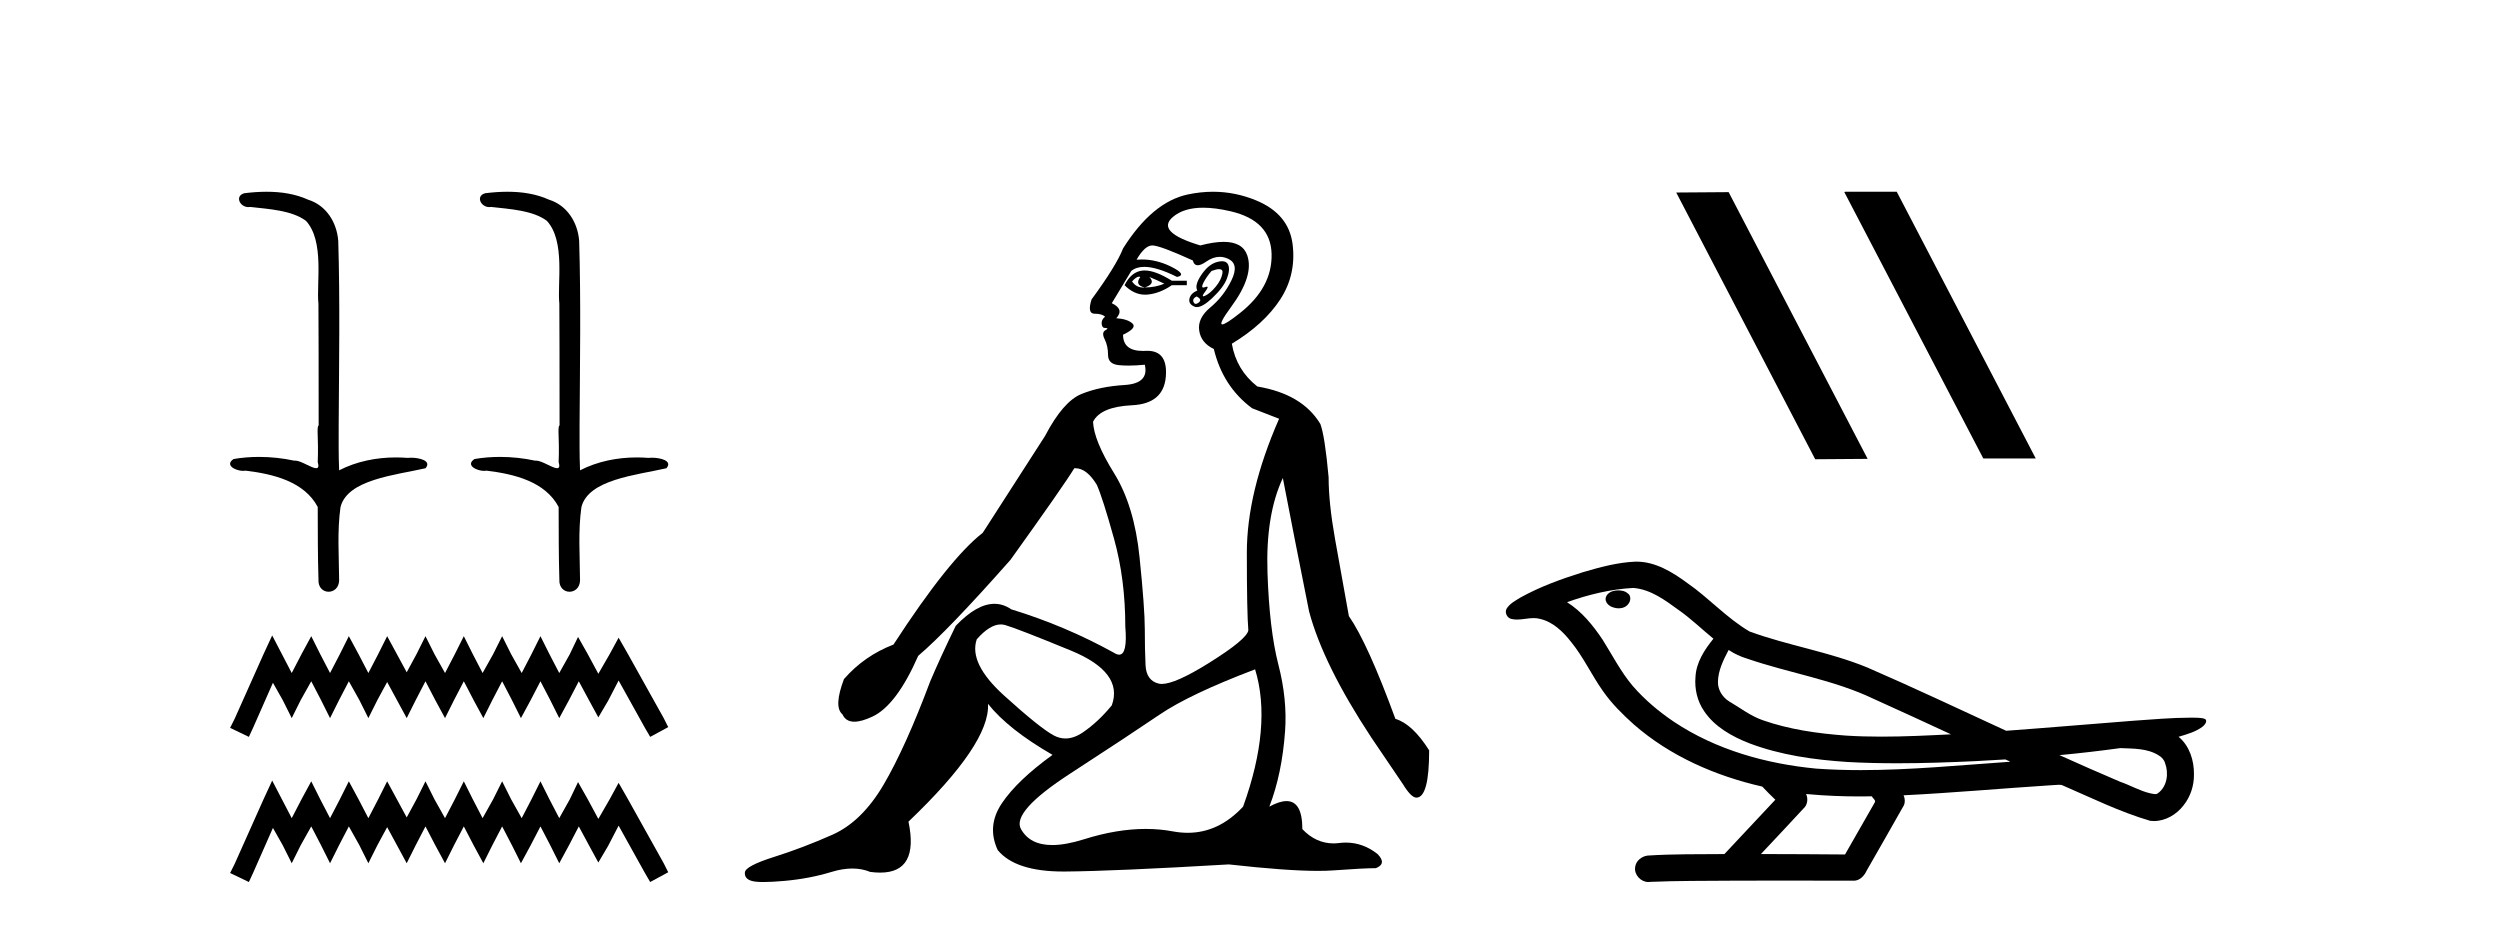
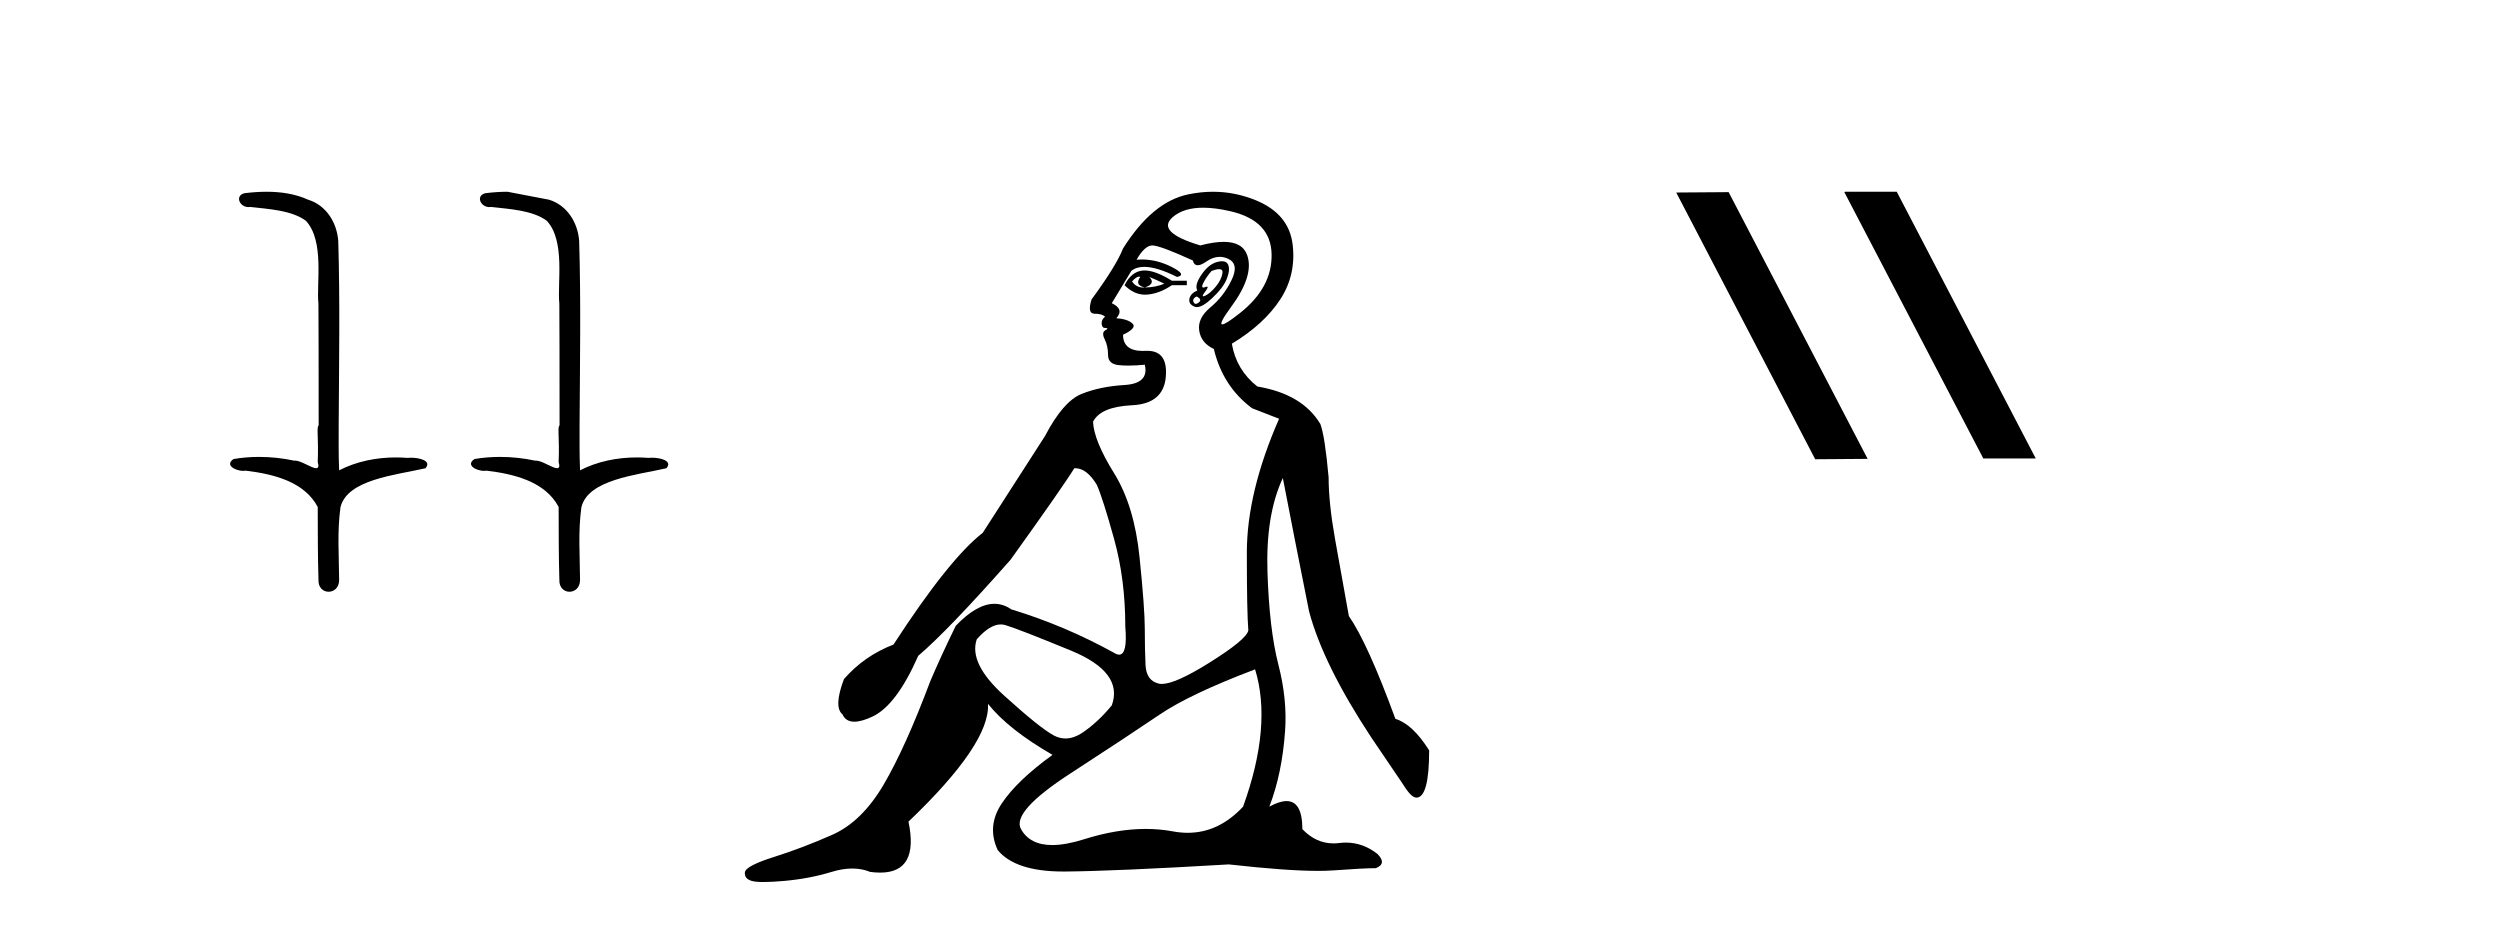
<svg xmlns="http://www.w3.org/2000/svg" width="110.0" height="41.0">
  <path d="M 11.729 8.437 C 11.401 8.437 11.074 8.462 10.757 8.501 C 10.319 8.612 10.544 9.113 10.932 9.113 C 10.958 9.113 10.985 9.111 11.012 9.106 C 11.833 9.2 12.843 9.253 13.463 9.718 C 14.285 10.614 13.916 12.476 14.011 13.36 C 14.018 13.408 14.021 16.932 14.021 18.718 C 13.918 18.789 14.024 19.247 13.98 20.33 C 14.04 20.531 14.002 20.601 13.91 20.601 C 13.709 20.601 13.246 20.266 12.985 20.266 C 12.971 20.266 12.958 20.267 12.946 20.269 C 12.445 20.161 11.92 20.104 11.401 20.104 C 11.02 20.104 10.642 20.134 10.278 20.197 C 9.867 20.469 10.371 20.719 10.706 20.719 C 10.743 20.719 10.777 20.716 10.809 20.709 C 12.032 20.857 13.387 21.189 13.98 22.306 C 13.986 23.548 13.979 24.369 14.013 25.511 C 13.998 25.862 14.227 26.037 14.458 26.037 C 14.688 26.037 14.921 25.865 14.922 25.523 C 14.914 24.398 14.833 23.41 14.981 22.318 C 15.279 21.094 17.403 20.906 18.723 20.603 C 19.011 20.265 18.444 20.139 18.079 20.139 C 18.025 20.139 17.975 20.142 17.933 20.147 C 17.763 20.134 17.593 20.127 17.423 20.127 C 16.56 20.127 15.691 20.299 14.922 20.694 C 14.891 19.956 14.904 19.378 14.902 18.718 C 14.918 15.93 14.963 13.232 14.883 10.595 C 14.819 9.78 14.349 9.031 13.559 8.787 C 12.991 8.529 12.359 8.437 11.729 8.437 Z" style="fill:#000000;stroke:none" />
-   <path d="M 22.329 8.437 C 22.001 8.437 21.674 8.462 21.356 8.501 C 20.919 8.612 21.144 9.113 21.532 9.113 C 21.558 9.113 21.585 9.111 21.612 9.106 C 22.433 9.2 23.443 9.253 24.063 9.718 C 24.885 10.614 24.515 12.476 24.611 13.36 C 24.618 13.408 24.621 16.932 24.621 18.718 C 24.518 18.789 24.624 19.247 24.58 20.33 C 24.64 20.531 24.602 20.601 24.51 20.601 C 24.309 20.601 23.846 20.266 23.585 20.266 C 23.571 20.266 23.558 20.267 23.546 20.269 C 23.045 20.161 22.52 20.104 22 20.104 C 21.62 20.104 21.242 20.134 20.878 20.197 C 20.466 20.469 20.971 20.719 21.306 20.719 C 21.343 20.719 21.377 20.716 21.408 20.709 C 22.632 20.857 23.986 21.189 24.58 22.306 C 24.586 23.548 24.579 24.369 24.612 25.511 C 24.598 25.862 24.827 26.037 25.058 26.037 C 25.288 26.037 25.521 25.865 25.522 25.523 C 25.514 24.398 25.433 23.41 25.581 22.318 C 25.879 21.094 28.003 20.906 29.323 20.603 C 29.611 20.265 29.044 20.139 28.679 20.139 C 28.624 20.139 28.574 20.142 28.532 20.147 C 28.363 20.134 28.193 20.127 28.022 20.127 C 27.16 20.127 26.291 20.299 25.522 20.694 C 25.491 19.956 25.504 19.378 25.501 18.718 C 25.518 15.93 25.563 13.232 25.483 10.595 C 25.419 9.78 24.949 9.031 24.158 8.787 C 23.591 8.529 22.959 8.437 22.329 8.437 Z" style="fill:#000000;stroke:none" />
-   <path d="M 11.976 27.959 L 11.579 28.819 L 10.323 31.63 L 10.124 32.026 L 10.951 32.423 L 11.149 31.993 L 12.009 30.042 L 12.439 30.803 L 12.836 31.597 L 13.232 30.803 L 13.695 29.976 L 14.125 30.803 L 14.522 31.597 L 14.919 30.803 L 15.349 29.976 L 15.812 30.803 L 16.208 31.597 L 16.605 30.803 L 17.035 30.009 L 17.465 30.803 L 17.895 31.597 L 18.292 30.803 L 18.721 29.976 L 19.151 30.803 L 19.581 31.597 L 19.978 30.803 L 20.408 29.976 L 20.838 30.803 L 21.267 31.597 L 21.664 30.803 L 22.094 29.976 L 22.524 30.803 L 22.921 31.597 L 23.351 30.803 L 23.78 29.976 L 24.21 30.803 L 24.607 31.597 L 25.037 30.803 L 25.467 29.976 L 25.93 30.836 L 26.327 31.564 L 26.756 30.836 L 27.219 29.943 L 28.377 32.026 L 28.608 32.423 L 29.402 31.993 L 29.203 31.597 L 27.616 28.753 L 27.219 28.059 L 26.823 28.786 L 26.327 29.646 L 25.864 28.786 L 25.434 28.025 L 25.07 28.786 L 24.607 29.613 L 24.177 28.786 L 23.78 27.992 L 23.384 28.786 L 22.954 29.613 L 22.491 28.786 L 22.094 27.992 L 21.697 28.786 L 21.234 29.613 L 20.805 28.786 L 20.408 27.992 L 20.011 28.786 L 19.581 29.613 L 19.118 28.786 L 18.721 27.992 L 18.325 28.786 L 17.895 29.58 L 17.465 28.786 L 17.035 27.992 L 16.638 28.786 L 16.208 29.613 L 15.778 28.786 L 15.349 27.992 L 14.952 28.786 L 14.522 29.613 L 14.092 28.786 L 13.695 27.992 L 13.265 28.786 L 12.836 29.613 L 12.406 28.786 L 11.976 27.959 Z" style="fill:#000000;stroke:none" />
-   <path d="M 11.976 34.345 L 11.579 35.205 L 10.323 38.016 L 10.124 38.413 L 10.951 38.809 L 11.149 38.379 L 12.009 36.429 L 12.439 37.189 L 12.836 37.983 L 13.232 37.189 L 13.695 36.362 L 14.125 37.189 L 14.522 37.983 L 14.919 37.189 L 15.349 36.362 L 15.812 37.189 L 16.208 37.983 L 16.605 37.189 L 17.035 36.395 L 17.465 37.189 L 17.895 37.983 L 18.292 37.189 L 18.721 36.362 L 19.151 37.189 L 19.581 37.983 L 19.978 37.189 L 20.408 36.362 L 20.838 37.189 L 21.267 37.983 L 21.664 37.189 L 22.094 36.362 L 22.524 37.189 L 22.921 37.983 L 23.351 37.189 L 23.78 36.362 L 24.21 37.189 L 24.607 37.983 L 25.037 37.189 L 25.467 36.362 L 25.93 37.222 L 26.327 37.95 L 26.756 37.222 L 27.219 36.329 L 28.377 38.413 L 28.608 38.809 L 29.402 38.379 L 29.203 37.983 L 27.616 35.139 L 27.219 34.445 L 26.823 35.172 L 26.327 36.032 L 25.864 35.172 L 25.434 34.412 L 25.07 35.172 L 24.607 35.999 L 24.177 35.172 L 23.78 34.378 L 23.384 35.172 L 22.954 35.999 L 22.491 35.172 L 22.094 34.378 L 21.697 35.172 L 21.234 35.999 L 20.805 35.172 L 20.408 34.378 L 20.011 35.172 L 19.581 35.999 L 19.118 35.172 L 18.721 34.378 L 18.325 35.172 L 17.895 35.966 L 17.465 35.172 L 17.035 34.378 L 16.638 35.172 L 16.208 35.999 L 15.778 35.172 L 15.349 34.378 L 14.952 35.172 L 14.522 35.999 L 14.092 35.172 L 13.695 34.378 L 13.265 35.172 L 12.836 35.999 L 12.406 35.172 L 11.976 34.345 Z" style="fill:#000000;stroke:none" />
+   <path d="M 22.329 8.437 C 22.001 8.437 21.674 8.462 21.356 8.501 C 20.919 8.612 21.144 9.113 21.532 9.113 C 21.558 9.113 21.585 9.111 21.612 9.106 C 22.433 9.2 23.443 9.253 24.063 9.718 C 24.885 10.614 24.515 12.476 24.611 13.36 C 24.618 13.408 24.621 16.932 24.621 18.718 C 24.518 18.789 24.624 19.247 24.58 20.33 C 24.64 20.531 24.602 20.601 24.51 20.601 C 24.309 20.601 23.846 20.266 23.585 20.266 C 23.571 20.266 23.558 20.267 23.546 20.269 C 23.045 20.161 22.52 20.104 22 20.104 C 21.62 20.104 21.242 20.134 20.878 20.197 C 20.466 20.469 20.971 20.719 21.306 20.719 C 21.343 20.719 21.377 20.716 21.408 20.709 C 22.632 20.857 23.986 21.189 24.58 22.306 C 24.586 23.548 24.579 24.369 24.612 25.511 C 24.598 25.862 24.827 26.037 25.058 26.037 C 25.288 26.037 25.521 25.865 25.522 25.523 C 25.514 24.398 25.433 23.41 25.581 22.318 C 25.879 21.094 28.003 20.906 29.323 20.603 C 29.611 20.265 29.044 20.139 28.679 20.139 C 28.624 20.139 28.574 20.142 28.532 20.147 C 28.363 20.134 28.193 20.127 28.022 20.127 C 27.16 20.127 26.291 20.299 25.522 20.694 C 25.491 19.956 25.504 19.378 25.501 18.718 C 25.518 15.93 25.563 13.232 25.483 10.595 C 25.419 9.78 24.949 9.031 24.158 8.787 Z" style="fill:#000000;stroke:none" />
  <path d="M 50.116 12.173 Q 50.147 12.173 50.173 12.186 Q 49.909 12.549 50.371 12.648 Q 50.867 12.483 50.569 12.186 L 50.569 12.186 Q 50.9 12.318 51.23 12.483 Q 50.833 12.648 50.371 12.648 Q 50.335 12.651 50.3 12.651 Q 49.988 12.651 49.81 12.384 Q 49.995 12.173 50.116 12.173 ZM 50.365 11.901 Q 50.317 11.901 50.272 11.905 Q 49.777 11.955 49.48 12.549 Q 49.897 12.966 50.382 12.966 Q 50.434 12.966 50.487 12.962 Q 51.032 12.912 51.56 12.549 L 52.22 12.549 L 52.22 12.351 L 51.56 12.351 Q 50.839 11.901 50.365 11.901 ZM 53.639 11.843 Q 53.818 11.843 53.788 12.021 Q 53.738 12.318 53.491 12.615 Q 53.243 12.912 53.029 13.011 Q 52.973 13.037 52.946 13.037 Q 52.87 13.037 53.029 12.83 Q 53.195 12.613 53.104 12.613 Q 53.077 12.613 53.029 12.632 Q 52.978 12.651 52.946 12.651 Q 52.846 12.651 52.946 12.45 Q 53.078 12.186 53.309 11.922 Q 53.521 11.843 53.639 11.843 ZM 52.649 13.044 Q 52.913 13.176 52.748 13.308 Q 52.67 13.37 52.615 13.37 Q 52.552 13.37 52.517 13.292 Q 52.451 13.143 52.649 13.044 ZM 53.769 11.494 Q 53.677 11.494 53.557 11.526 Q 53.177 11.625 52.864 12.087 Q 52.55 12.549 52.682 12.78 Q 52.385 12.912 52.335 13.143 Q 52.286 13.374 52.55 13.49 Q 52.601 13.512 52.662 13.512 Q 52.914 13.512 53.326 13.127 Q 53.837 12.648 53.986 12.252 Q 54.135 11.856 54.036 11.641 Q 53.968 11.494 53.769 11.494 ZM 52.939 9.139 Q 53.472 9.139 54.151 9.297 Q 55.917 9.71 55.95 11.179 Q 55.983 12.648 54.564 13.77 Q 53.929 14.273 53.783 14.273 Q 53.602 14.273 54.168 13.506 Q 55.191 12.12 54.877 11.229 Q 54.671 10.642 53.842 10.642 Q 53.412 10.642 52.814 10.799 Q 50.833 10.205 51.609 9.545 Q 52.087 9.139 52.939 9.139 ZM 50.701 10.799 Q 51.032 10.799 52.484 11.46 Q 52.537 11.671 52.702 11.671 Q 52.847 11.671 53.078 11.509 Q 53.375 11.301 53.667 11.301 Q 53.861 11.301 54.052 11.394 Q 54.531 11.625 54.184 12.334 Q 53.837 13.044 53.26 13.523 Q 52.682 14.002 52.765 14.546 Q 52.847 15.091 53.408 15.355 Q 53.804 17.006 55.092 17.963 L 56.28 18.425 Q 54.861 21.66 54.861 24.317 Q 54.861 26.975 54.927 27.734 Q 54.861 28.13 53.194 29.17 Q 51.715 30.093 51.119 30.093 Q 51.043 30.093 50.982 30.078 Q 50.437 29.946 50.404 29.269 Q 50.371 28.592 50.371 27.685 Q 50.371 26.777 50.14 24.516 Q 49.909 22.254 49.018 20.818 Q 48.127 19.382 48.094 18.557 Q 48.424 17.897 49.81 17.831 Q 51.197 17.765 51.296 16.576 Q 51.391 15.436 50.482 15.436 Q 50.444 15.436 50.404 15.438 Q 50.344 15.441 50.287 15.441 Q 49.414 15.441 49.414 14.728 Q 50.041 14.431 49.827 14.233 Q 49.612 14.035 49.117 14.002 Q 49.48 13.605 48.919 13.341 L 49.777 11.922 Q 49.995 11.742 50.348 11.742 Q 50.903 11.742 51.791 12.186 Q 52.253 12.087 51.51 11.724 Q 50.882 11.417 50.241 11.417 Q 50.125 11.417 50.008 11.427 Q 50.371 10.799 50.701 10.799 ZM 44.034 27.475 Q 44.135 27.475 44.231 27.503 Q 44.792 27.668 47.12 28.625 Q 49.447 29.583 48.919 31.035 Q 48.325 31.761 47.648 32.224 Q 47.253 32.493 46.881 32.493 Q 46.615 32.493 46.36 32.356 Q 45.75 32.026 44.182 30.606 Q 42.614 29.187 42.977 28.13 Q 43.551 27.475 44.034 27.475 ZM 55.224 29.451 Q 55.983 31.927 54.696 35.492 Q 53.624 36.643 52.26 36.643 Q 51.942 36.643 51.609 36.581 Q 51.03 36.473 50.41 36.473 Q 49.14 36.473 47.697 36.928 Q 46.89 37.182 46.298 37.182 Q 45.316 37.182 44.925 36.482 Q 44.495 35.723 47.087 34.039 Q 49.678 32.356 51.015 31.448 Q 52.352 30.54 55.224 29.451 ZM 53.373 8.437 Q 52.829 8.437 52.269 8.555 Q 50.701 8.885 49.414 10.932 Q 49.117 11.691 48.028 13.176 Q 47.829 13.803 48.16 13.803 Q 48.49 13.803 48.622 13.936 Q 48.457 14.068 48.473 14.249 Q 48.49 14.431 48.622 14.431 Q 48.82 14.431 48.638 14.53 Q 48.457 14.629 48.605 14.926 Q 48.754 15.223 48.754 15.619 Q 48.754 16.015 49.216 16.065 Q 49.414 16.086 49.655 16.086 Q 49.975 16.086 50.371 16.048 L 50.371 16.048 Q 50.569 16.873 49.48 16.94 Q 48.391 17.006 47.582 17.336 Q 46.773 17.666 45.981 19.184 Q 44.594 21.33 43.241 23.443 Q 41.755 24.598 39.313 28.361 Q 38.025 28.856 37.134 29.88 Q 36.672 31.101 37.068 31.431 Q 37.212 31.755 37.592 31.755 Q 37.908 31.755 38.388 31.53 Q 39.445 31.035 40.402 28.856 Q 41.722 27.734 44.462 24.631 Q 46.806 21.363 47.268 20.604 Q 47.29 20.602 47.312 20.602 Q 47.816 20.602 48.259 21.33 Q 48.523 21.924 49.018 23.707 Q 49.513 25.489 49.513 27.569 Q 49.618 28.805 49.242 28.805 Q 49.145 28.805 49.018 28.724 Q 46.872 27.536 44.495 26.81 Q 44.143 26.568 43.754 26.568 Q 42.977 26.568 42.053 27.536 Q 41.392 28.89 40.93 29.979 Q 39.841 32.884 38.883 34.518 Q 37.926 36.152 36.622 36.73 Q 35.318 37.307 34.064 37.703 Q 32.809 38.1 32.776 38.38 Q 32.743 38.661 33.074 38.76 Q 33.239 38.809 33.598 38.809 Q 33.957 38.809 34.51 38.76 Q 35.615 38.661 36.589 38.364 Q 37.076 38.215 37.501 38.215 Q 37.926 38.215 38.289 38.364 Q 38.523 38.395 38.727 38.395 Q 40.445 38.395 39.973 36.152 Q 43.571 32.719 43.472 30.969 L 43.472 30.969 Q 44.363 32.092 46.311 33.214 Q 44.759 34.336 44.083 35.343 Q 43.406 36.35 43.901 37.406 Q 44.68 38.347 46.783 38.347 Q 46.819 38.347 46.856 38.347 Q 49.018 38.331 54.069 38.034 Q 56.61 38.319 57.991 38.319 Q 58.367 38.319 58.657 38.298 Q 60.011 38.199 60.539 38.199 Q 61.034 38.001 60.605 37.571 Q 59.969 37.074 59.218 37.074 Q 59.072 37.074 58.921 37.093 Q 58.794 37.109 58.672 37.109 Q 57.902 37.109 57.304 36.482 Q 57.304 35.248 56.607 35.248 Q 56.298 35.248 55.851 35.492 Q 56.412 34.039 56.544 32.158 Q 56.643 30.771 56.247 29.236 Q 55.851 27.701 55.769 25.176 Q 55.686 22.65 56.445 21.033 Q 56.908 23.443 57.601 26.909 Q 58.228 29.253 60.341 32.455 L 61.727 34.501 Q 62.09 35.096 62.321 35.096 Q 62.883 35.096 62.883 33.016 Q 62.156 31.861 61.397 31.629 Q 60.176 28.295 59.35 27.107 Q 59.02 25.291 58.74 23.707 Q 58.459 22.122 58.459 21 Q 58.294 19.184 58.096 18.656 Q 57.304 17.336 55.323 17.006 Q 54.399 16.279 54.201 15.124 Q 55.62 14.266 56.33 13.176 Q 57.04 12.087 56.875 10.75 Q 56.709 9.413 55.273 8.819 Q 54.35 8.437 53.373 8.437 Z" style="fill:#000000;stroke:none" />
  <path d="M 81.185 8.437 L 81.151 8.454 L 87.266 20.173 L 89.573 20.173 L 83.457 8.437 ZM 76.06 8.454 L 73.754 8.471 L 79.869 20.207 L 82.176 20.19 L 76.06 8.454 Z" style="fill:#000000;stroke:none" />
-   <path d="M 71.212 25.978 C 71.2 25.978 71.187 25.978 71.175 25.979 C 70.965 25.98 70.721 26.069 70.654 26.287 C 70.599 26.499 70.8 26.678 70.987 26.727 C 71.06 26.753 71.141 26.767 71.221 26.767 C 71.391 26.767 71.56 26.704 71.658 26.558 C 71.759 26.425 71.771 26.192 71.608 26.1 C 71.501 26.003 71.353 25.978 71.212 25.978 ZM 76.061 28.597 L 76.075 28.606 L 76.085 28.613 C 76.322 28.771 76.583 28.89 76.857 28.974 C 78.706 29.614 80.678 29.904 82.453 30.756 C 83.586 31.266 84.715 31.788 85.843 32.31 C 84.825 32.362 83.804 32.412 82.784 32.412 C 82.259 32.412 81.734 32.399 81.209 32.365 C 79.974 32.273 78.732 32.1 77.561 31.689 C 77.021 31.503 76.566 31.142 76.078 30.859 C 75.79 30.676 75.585 30.358 75.59 30.011 C 75.594 29.504 75.83 29.036 76.061 28.597 ZM 71.863 25.869 L 71.88 25.871 L 71.882 25.871 C 72.635 25.936 73.262 26.406 73.854 26.836 C 74.4 27.217 74.876 27.682 75.391 28.103 C 74.998 28.588 74.632 29.144 74.601 29.788 C 74.556 30.315 74.681 30.857 74.984 31.294 C 75.448 31.984 76.208 32.405 76.967 32.703 C 78.343 33.226 79.818 33.43 81.281 33.527 C 82.013 33.568 82.746 33.584 83.48 33.584 C 84.635 33.584 85.791 33.543 86.944 33.489 C 87.376 33.468 87.806 33.443 88.237 33.415 C 88.283 33.449 88.536 33.521 88.396 33.521 C 88.394 33.521 88.392 33.521 88.389 33.521 C 86.221 33.671 84.047 33.885 81.873 33.885 C 81.219 33.885 80.565 33.865 79.911 33.819 C 77.706 33.607 75.502 32.993 73.646 31.754 C 72.985 31.308 72.37 30.79 71.845 30.187 C 71.321 29.569 70.947 28.835 70.517 28.15 C 70.093 27.516 69.601 26.907 68.95 26.496 C 69.887 26.162 70.866 25.923 71.863 25.869 ZM 93.294 32.917 L 93.306 32.917 C 93.871 32.942 94.481 32.922 94.976 33.233 C 95.109 33.31 95.221 33.425 95.263 33.578 C 95.432 34.022 95.356 34.61 94.949 34.901 C 94.913 34.931 94.873 34.941 94.83 34.941 C 94.758 34.941 94.68 34.913 94.611 34.906 C 94.151 34.8 93.739 34.552 93.292 34.4 C 92.396 34.018 91.505 33.627 90.617 33.226 C 91.512 33.143 92.405 33.038 93.294 32.917 ZM 79.468 34.936 C 79.487 34.937 79.506 34.939 79.525 34.941 C 80.291 35.013 81.06 35.043 81.83 35.043 C 82.007 35.043 82.185 35.041 82.363 35.038 C 82.397 35.126 82.547 35.208 82.493 35.301 C 82.056 36.066 81.618 36.831 81.181 37.597 C 79.947 37.586 78.714 37.581 77.48 37.578 C 78.126 36.886 78.78 36.202 79.419 35.504 C 79.539 35.343 79.551 35.116 79.468 34.936 ZM 72.002 24.712 C 71.982 24.712 71.963 24.712 71.944 24.713 C 71.153 24.749 70.383 24.96 69.629 25.183 C 68.691 25.478 67.757 25.815 66.897 26.293 C 66.672 26.433 66.413 26.565 66.279 26.803 C 66.205 26.977 66.322 27.2 66.51 27.235 C 66.589 27.254 66.669 27.261 66.749 27.261 C 66.993 27.261 67.238 27.196 67.482 27.196 C 67.575 27.196 67.667 27.205 67.758 27.231 C 68.333 27.36 68.774 27.795 69.127 28.243 C 69.677 28.917 70.039 29.722 70.545 30.428 C 70.924 30.969 71.395 31.433 71.885 31.873 C 73.483 33.271 75.481 34.141 77.54 34.61 C 77.723 34.811 77.921 34.998 78.115 35.188 C 77.368 35.985 76.62 36.782 75.873 37.579 C 74.749 37.589 73.621 37.572 72.499 37.645 C 72.231 37.677 71.977 37.877 71.946 38.155 C 71.896 38.49 72.197 38.809 72.528 38.809 C 72.557 38.809 72.586 38.807 72.616 38.802 C 73.823 38.751 75.032 38.76 76.24 38.75 C 76.892 38.747 77.543 38.746 78.194 38.746 C 79.333 38.746 80.472 38.749 81.61 38.75 C 81.86 38.723 82.039 38.516 82.137 38.3 C 82.68 37.345 83.233 36.394 83.77 35.435 C 83.833 35.295 83.819 35.13 83.758 34.993 C 85.914 34.887 88.063 34.691 90.217 34.553 C 90.341 34.553 90.469 34.53 90.593 34.53 C 90.633 34.53 90.673 34.532 90.713 34.539 C 91.998 35.093 93.261 35.721 94.608 36.116 C 94.663 36.123 94.719 36.126 94.773 36.126 C 95.284 36.126 95.766 35.838 96.073 35.44 C 96.383 35.055 96.541 34.562 96.534 34.069 C 96.542 33.459 96.337 32.816 95.858 32.418 C 96.228 32.306 96.62 32.203 96.928 31.961 C 97.007 31.893 97.104 31.779 97.06 31.668 C 96.959 31.576 96.801 31.598 96.674 31.58 C 96.581 31.578 96.488 31.577 96.395 31.577 C 95.55 31.577 94.706 31.656 93.863 31.713 C 91.998 31.856 90.136 32.019 88.271 32.154 C 86.239 31.217 84.214 30.26 82.163 29.37 C 80.49 28.682 78.681 28.406 76.985 27.788 C 75.978 27.2 75.195 26.312 74.238 25.651 C 73.584 25.17 72.84 24.712 72.002 24.712 Z" style="fill:#000000;stroke:none" />
</svg>